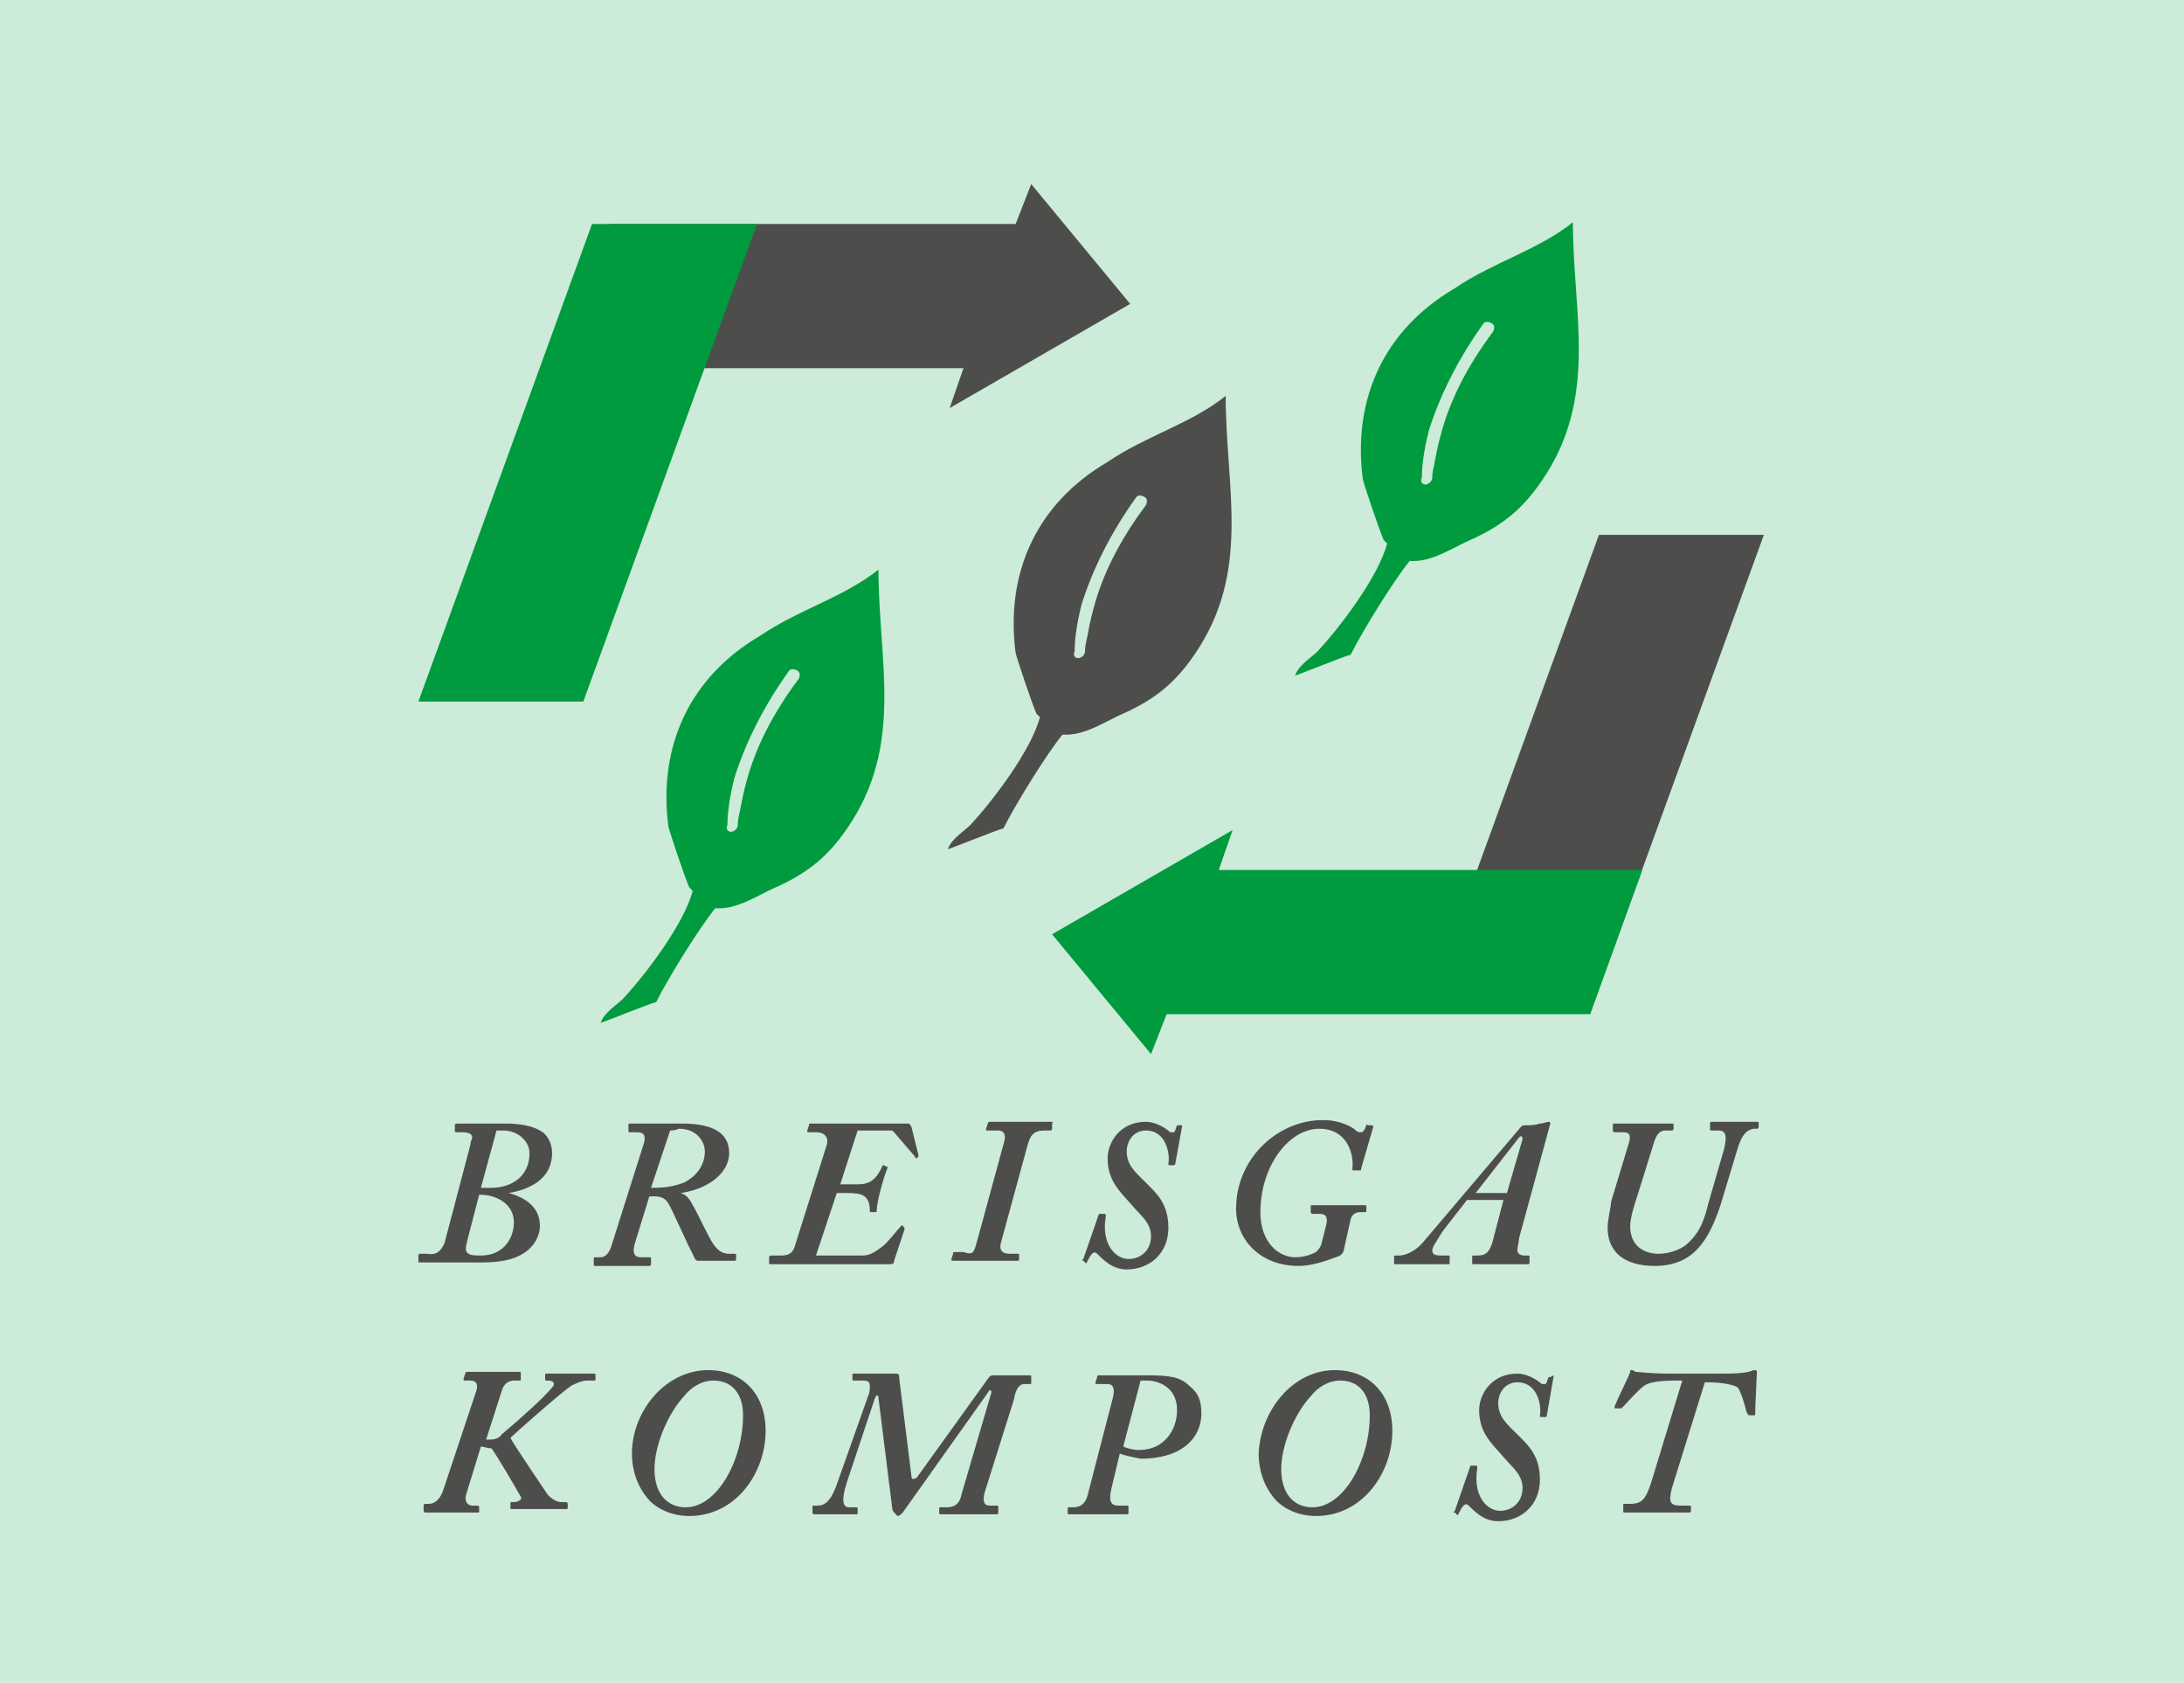
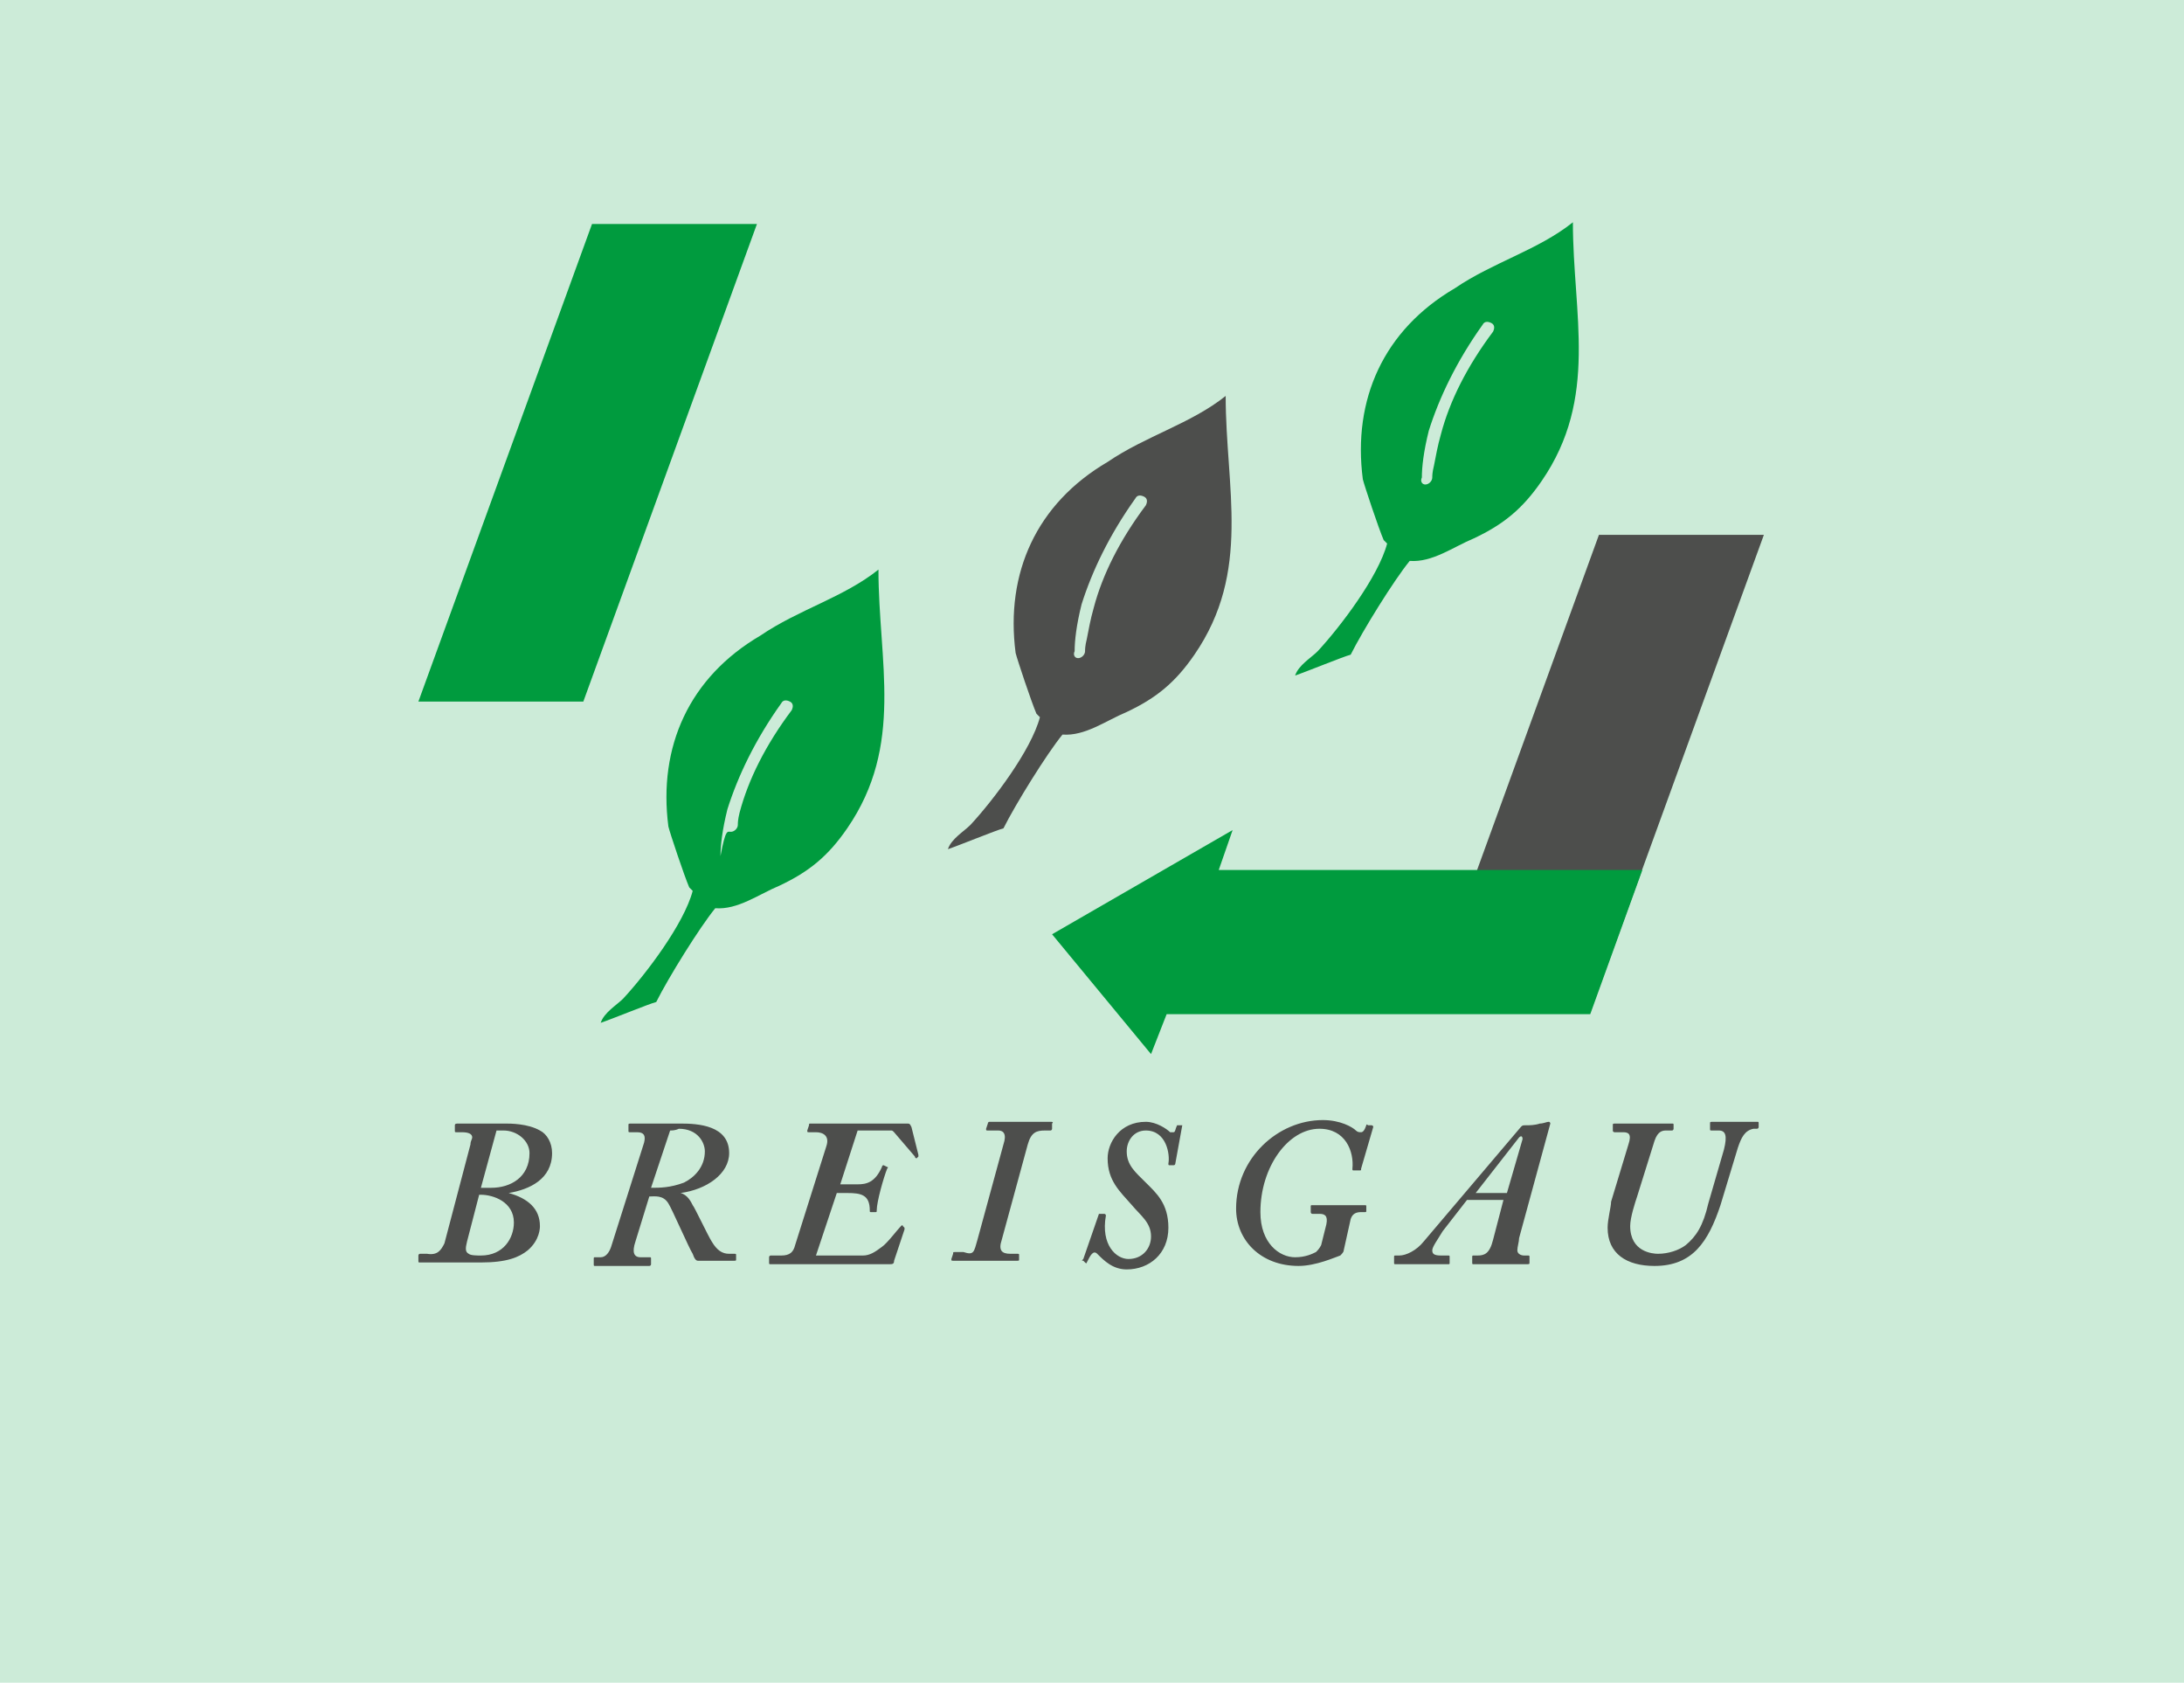
<svg xmlns="http://www.w3.org/2000/svg" viewBox="0 0 125.8 96.9" y="0px" style="enable-background:new 0 0 125.8 96.9;" xml:space="preserve" x="0px" version="1.1" id="Ebene_1">
  <style type="text/css">
	.st0{opacity:0.2;fill:#009B3E;}
	.st1{fill-rule:evenodd;clip-rule:evenodd;fill:#009B3E;}
	.st2{fill-rule:evenodd;clip-rule:evenodd;fill:#4D4E4C;}
</style>
  <desc>Created with Sketch.</desc>
  <g id="logo-quadrat">
    <polygon points="0,96.9 125.8,96.9 125.8,0 0,0 &#09;" class="st0" id="Stroke-2" />
    <path class="st1" d="M90.6,12.8c0,5.3,1.5,10.1-1.8,14.9c-1.1,1.6-2.2,2.5-3.9,3.3c-1.2,0.5-2.4,1.4-3.7,1.3&#10;&#09;&#09;c-0.9,1.1-2.7,4-3.4,5.4c-0.4,0.1-2.6,1-3.2,1.2c0.2-0.6,0.9-1,1.3-1.4c1.3-1.4,3.5-4.3,4-6.2c0,0-0.2-0.2-0.2-0.2&#10;&#09;&#09;c-0.3-0.7-1.1-3.1-1.2-3.5c-0.6-4.6,1.2-8.6,5.3-11C86,15.1,88.6,14.4,90.6,12.8z M82.1,27.9c0.2,0,0.4-0.2,0.4-0.4&#10;&#09;&#09;c0-0.1,0-0.3,0.1-0.7c0.1-0.5,0.2-1.1,0.4-1.8c0.5-1.9,1.5-3.9,3-5.9c0.1-0.2,0.1-0.4-0.1-0.5s-0.4-0.1-0.5,0.1&#10;&#09;&#09;c-1.5,2.1-2.5,4.2-3.1,6.1c-0.3,1.2-0.4,2.1-0.4,2.7C81.8,27.7,81.9,27.9,82.1,27.9z" id="blatt" />
    <path class="st2" d="M70.6,22.8c0,5.3,1.5,10.1-1.8,14.9c-1.1,1.6-2.2,2.5-3.9,3.3c-1.2,0.5-2.4,1.4-3.7,1.3&#10;&#09;&#09;c-0.9,1.1-2.7,4-3.4,5.4c-0.4,0.1-2.6,1-3.2,1.2c0.2-0.6,0.9-1,1.3-1.4c1.3-1.4,3.5-4.3,4-6.2c0,0-0.2-0.2-0.2-0.2&#10;&#09;&#09;c-0.3-0.7-1.1-3.1-1.2-3.5c-0.6-4.6,1.2-8.6,5.3-11C66,25.1,68.6,24.4,70.6,22.8z M62.1,37.9c0.2,0,0.4-0.2,0.4-0.4&#10;&#09;&#09;c0-0.1,0-0.3,0.1-0.7c0.1-0.5,0.2-1.1,0.4-1.8c0.5-1.9,1.5-3.9,3-5.9c0.1-0.2,0.1-0.4-0.1-0.5c-0.2-0.1-0.4-0.1-0.5,0.1&#10;&#09;&#09;c-1.5,2.1-2.5,4.2-3.1,6.1c-0.3,1.2-0.4,2.1-0.4,2.7C61.8,37.7,61.9,37.9,62.1,37.9z" id="blatt_1_" />
-     <path class="st1" d="M50.6,32.8c0,5.3,1.5,10.1-1.8,14.9c-1.1,1.6-2.2,2.5-3.9,3.3c-1.2,0.5-2.4,1.4-3.7,1.3&#10;&#09;&#09;c-0.9,1.1-2.7,4-3.4,5.4c-0.4,0.1-2.6,1-3.2,1.2c0.2-0.6,0.9-1,1.3-1.4c1.3-1.4,3.5-4.3,4-6.2c0,0-0.2-0.2-0.2-0.2&#10;&#09;&#09;c-0.3-0.7-1.1-3.1-1.2-3.5c-0.6-4.6,1.2-8.6,5.3-11C46,35.1,48.6,34.4,50.6,32.8z M42.1,47.9c0.2,0,0.4-0.2,0.4-0.4&#10;&#09;&#09;c0-0.1,0-0.3,0.1-0.7c0.1-0.5,0.2-1.1,0.4-1.8c0.5-1.9,1.5-3.9,3-5.9c0.1-0.2,0.1-0.4-0.1-0.5c-0.2-0.1-0.4-0.1-0.5,0.1&#10;&#09;&#09;c-1.5,2.1-2.5,4.2-3.1,6.1c-0.3,1.2-0.4,2.1-0.4,2.7C41.8,47.7,41.9,47.9,42.1,47.9z" id="blatt_2_" />
+     <path class="st1" d="M50.6,32.8c0,5.3,1.5,10.1-1.8,14.9c-1.1,1.6-2.2,2.5-3.9,3.3c-1.2,0.5-2.4,1.4-3.7,1.3&#10;&#09;&#09;c-0.9,1.1-2.7,4-3.4,5.4c-0.4,0.1-2.6,1-3.2,1.2c0.2-0.6,0.9-1,1.3-1.4c1.3-1.4,3.5-4.3,4-6.2c0,0-0.2-0.2-0.2-0.2&#10;&#09;&#09;c-0.3-0.7-1.1-3.1-1.2-3.5c-0.6-4.6,1.2-8.6,5.3-11C46,35.1,48.6,34.4,50.6,32.8z M42.1,47.9c0.2,0,0.4-0.2,0.4-0.4&#10;&#09;&#09;c0-0.1,0-0.3,0.1-0.7c0.5-1.9,1.5-3.9,3-5.9c0.1-0.2,0.1-0.4-0.1-0.5c-0.2-0.1-0.4-0.1-0.5,0.1&#10;&#09;&#09;c-1.5,2.1-2.5,4.2-3.1,6.1c-0.3,1.2-0.4,2.1-0.4,2.7C41.8,47.7,41.9,47.9,42.1,47.9z" id="blatt_2_" />
    <g transform="translate(41, 26)" id="pfeil-unten">
      <polygon points="60.6,4.8 50.6,32.3 41.1,32.3 51.1,4.8 &#09;&#09;" class="st2" id="Fill-13" />
      <path class="st1" d="M29.2,24.1h24.4l-3,8.3H26.2l-0.9,2.3l-5.7-6.9l10.4-6L29.2,24.1z" id="Combined-Shape" />
    </g>
    <g transform="translate(4, 5)" id="pfeil-oben">
-       <path class="st2" d="M51.5,16.2H28.1l3-8.3h23.4l0.9-2.3l5.7,6.9l-10.4,6L51.5,16.2z" id="Combined-Shape_1_" />
      <polyline points="29.6,35.4 20.1,35.4 30.1,7.9 39.6,7.9 29.6,35.4 &#09;&#09;" class="st1" id="Fill-16" />
    </g>
-     <path class="st2" d="M27.7,83.3l-0.8,2.6c-0.2,0.5,0,0.8,0.3,0.8h0.3c0,0,0.1,0,0.1,0.1l0,0.2c0,0.1,0,0.1-0.1,0.1&#10;&#09;&#09;c-0.1,0-0.7,0-1.6,0c-1,0-1.3,0-1.4,0c-0.1,0-0.1-0.1-0.1-0.2l0-0.2c0,0,0-0.1,0.1-0.1h0.2c0.3,0,0.6-0.2,0.8-0.7l1.9-5.7&#10;&#09;&#09;c0.2-0.5,0-0.7-0.3-0.7h-0.3c-0.1,0-0.1,0-0.1-0.1l0.1-0.3c0,0,0-0.1,0.1-0.1c0.1,0,0.5,0,1.5,0c1,0,1.4,0,1.5,0&#10;&#09;&#09;c0.1,0,0.1,0,0.1,0.1l0,0.3c0,0.1,0,0.1-0.1,0.1h-0.3c-0.3,0-0.6,0.2-0.7,0.6l-0.9,2.8c0.4,0,0.7,0,0.9-0.3&#10;&#09;&#09;c1.3-1.1,2.4-2.1,2.9-2.7c0.2-0.2,0.1-0.4-0.2-0.4h-0.1c-0.1,0-0.1,0-0.1-0.1l0-0.2c0-0.1,0-0.1,0.1-0.1c0.1,0,0.6,0,1.5,0&#10;&#09;&#09;c0.7,0,1.1,0,1.2,0c0.1,0,0.1,0,0.1,0.1l0,0.2c0,0.1,0,0.1-0.1,0.1h-0.4c-0.3,0-0.7,0.2-0.9,0.3c-0.6,0.4-3.3,2.8-3.5,3&#10;&#09;&#09;c0.2,0.4,1.9,2.9,2.1,3.2c0.2,0.3,0.6,0.5,0.8,0.5h0.3c0.1,0,0.1,0.1,0.1,0.1l0,0.2c0,0.1,0,0.1-0.2,0.1c-0.1,0-0.5,0-1.5,0&#10;&#09;&#09;c-0.7,0-1.4,0-1.5,0c-0.1,0-0.1,0-0.1-0.1l0-0.2c0-0.1,0-0.1,0.1-0.1h0.1c0.3,0,0.5-0.2,0.4-0.3c-0.1-0.2-1.5-2.6-1.7-2.8&#10;&#09;&#09;C28,83.4,27.9,83.3,27.7,83.3z M40.8,78.9c1.9,0,3.3,1.3,3.3,3.5c0,2.4-1.7,4.9-4.4,4.9c-0.5,0-1.4-0.1-2.2-0.8&#10;&#09;&#09;c-0.7-0.7-1.1-1.7-1.1-2.8C36.4,81.3,38.3,78.9,40.8,78.9z M41.1,79.5c-0.7,0-1.3,0.4-1.7,0.9c-1,1.1-1.7,2.9-1.7,4.2&#10;&#09;&#09;c0,1.5,0.8,2.2,1.8,2.2c1.8,0,3.3-2.7,3.3-5.3C42.8,80.3,42.2,79.5,41.1,79.5z M51.4,86.9l-0.8-6.4c0-0.2-0.1-0.2-0.2,0l-1.6,4.8&#10;&#09;&#09;c-0.4,1.2-0.2,1.5,0.1,1.5h0.4c0.1,0,0.1,0,0.1,0.1l0,0.2c0,0.1,0,0.1-0.1,0.1c-0.1,0-0.5,0-1.2,0c-0.7,0-1,0-1.2,0&#10;&#09;&#09;c0,0-0.1,0-0.1-0.1l0-0.3c0-0.1,0-0.1,0.1-0.1h0.2c0.6,0,0.9-0.6,1.2-1.5l1.7-4.8c0.1-0.2,0.1-0.4,0.1-0.6c0-0.3-0.2-0.3-0.5-0.3&#10;&#09;&#09;h-0.4c-0.1,0-0.1,0-0.1-0.1l0-0.2c0-0.1,0-0.1,0.1-0.1c0.1,0,0.6,0,2.4,0c0.2,0,0.2,0.1,0.2,0.3l0.7,5.6c0,0.2,0.1,0.2,0.3,0.1&#10;&#09;&#09;l4.1-5.7c0.1-0.1,0.1-0.2,0.3-0.2c1.2,0,1.9,0,2.1,0c0.1,0,0.1,0,0.1,0.1l0,0.3c0,0.1,0,0.1-0.1,0.1h-0.3c-0.3,0-0.5,0.3-0.6,0.9&#10;&#09;&#09;L56.7,86c-0.1,0.5,0,0.7,0.3,0.7h0.4c0.1,0,0.1,0,0.1,0.1l0,0.3c0,0.1,0,0.1-0.1,0.1c-0.1,0-0.6,0-1.6,0c-1,0-1.4,0-1.6,0&#10;&#09;&#09;c-0.1,0-0.1,0-0.1-0.1l0-0.2c0-0.1,0-0.1,0.1-0.1h0.3c0.6,0,0.8-0.3,0.9-0.8l1.7-5.8c0-0.2-0.1-0.2-0.2,0l-4.9,6.9&#10;&#09;&#09;c-0.1,0.1-0.2,0.2-0.3,0.2C51.5,87.1,51.4,87,51.4,86.9z M64.5,83.7L64,85.8c-0.1,0.5-0.1,0.9,0.4,0.9h0.5c0.1,0,0.1,0,0.1,0.1&#10;&#09;&#09;l0,0.3c0,0.1,0,0.1-0.1,0.1c-0.1,0-0.6,0-1.7,0c-1,0-1.4,0-1.6,0c-0.1,0-0.1,0-0.1-0.1l0-0.2c0-0.1,0-0.1,0.1-0.1h0.2&#10;&#09;&#09;c0.6,0,0.8-0.4,0.9-0.9l1.4-5.4c0.1-0.4,0.1-0.8-0.3-0.8h-0.6c-0.1,0-0.1,0-0.1-0.1l0.1-0.3c0-0.1,0-0.1,0.2-0.1c0.1,0,2.3,0,2.7,0&#10;&#09;&#09;c1.3,0,1.9,0.1,2.4,0.6c0.5,0.4,0.7,0.8,0.7,1.6c0,1.3-1,2.6-3.5,2.6C65.2,83.9,64.7,83.8,64.5,83.7z M65.7,79.5l-1,3.8&#10;&#09;&#09;c0.2,0.1,0.6,0.2,0.9,0.2c1.5,0,2.2-1.2,2.2-2.3c0-1.4-1.2-1.7-1.7-1.7C65.9,79.5,65.8,79.5,65.7,79.5z M76.9,78.9&#10;&#09;&#09;c1.9,0,3.3,1.3,3.3,3.5c0,2.4-1.7,4.9-4.4,4.9c-0.5,0-1.4-0.1-2.2-0.8c-0.7-0.7-1.1-1.7-1.1-2.8C72.6,81.3,74.4,78.9,76.9,78.9z&#10;&#09;&#09; M77.2,79.5c-0.7,0-1.3,0.4-1.7,0.9c-1,1.1-1.7,2.9-1.7,4.2c0,1.5,0.8,2.2,1.8,2.2c1.8,0,3.3-2.7,3.3-5.3&#10;&#09;&#09;C78.9,80.3,78.3,79.5,77.2,79.5z M89.5,79.2l-0.4,2.3c0,0,0,0.1-0.1,0.1h-0.2c-0.1,0-0.1,0-0.1-0.1c0.1-0.5-0.1-1.9-1.3-1.9&#10;&#09;&#09;c-0.7,0-1.1,0.6-1.1,1.2c0,0.8,0.5,1.2,1.1,1.8c0.6,0.6,1.3,1.2,1.3,2.6c0,1.5-1.1,2.4-2.4,2.4c-0.8,0-1.3-0.5-1.7-0.9&#10;&#09;&#09;c-0.1-0.1-0.2-0.1-0.3,0c-0.1,0.1-0.2,0.3-0.3,0.5c0,0,0,0.1-0.1,0l-0.1-0.1c-0.1,0-0.1,0,0-0.1l0.9-2.6c0,0,0,0,0.1,0l0.2,0&#10;&#09;&#09;c0,0,0.1,0,0.1,0.1c-0.3,1.7,0.6,2.5,1.3,2.5c0.8,0,1.3-0.6,1.3-1.3c0-0.8-0.6-1.2-1.1-1.8c-0.7-0.8-1.4-1.4-1.4-2.7&#10;&#09;&#09;c0-0.9,0.7-2.1,2.2-2.1c0.6,0,1.2,0.4,1.4,0.6c0,0,0.1,0,0.2,0c0.1,0,0.1-0.2,0.2-0.4c0,0,0,0,0.1,0L89.5,79.2&#10;&#09;&#09;C89.5,79.1,89.5,79.1,89.5,79.2z M96.3,79.1h3c1.1,0,1.5-0.1,1.7-0.2c0,0,0.1,0,0.1,0c0,0,0.1,0,0.1,0.1c0,0.2-0.1,1.9-0.1,2.4&#10;&#09;&#09;c0,0.1,0,0.1-0.1,0.1l-0.2,0c-0.1,0-0.1,0-0.2-0.2c-0.1-0.4-0.3-1.1-0.5-1.4c-0.3-0.2-1.1-0.3-1.7-0.3h-0.2l-1.9,6.1&#10;&#09;&#09;c-0.2,0.8-0.1,1,0.5,1h0.5c0.1,0,0.1,0,0.1,0.1l0,0.2c0,0.1-0.1,0.1-0.1,0.1c-0.2,0-0.6,0-1.8,0c-1.2,0-1.8,0-1.9,0&#10;&#09;&#09;c-0.1,0-0.1,0-0.1-0.1l0-0.3c0-0.1,0-0.1,0.1-0.1h0.3c0.7,0,0.9-0.3,1.2-1.2l1.8-5.9h-0.3c-1.1,0-1.6,0.1-1.9,0.3&#10;&#09;&#09;c-0.4,0.3-1,1-1.3,1.3c0,0-0.1,0-0.1,0L93,81.1c0,0,0-0.1,0-0.1c0.1-0.3,0.9-1.9,0.9-2c0-0.1,0-0.1,0.1-0.1c0,0,0.1,0,0.2,0.1&#10;&#09;&#09;C94.4,79,95,79.1,96.3,79.1z" id="kompost" />
    <path class="st2" d="M25.6,71.6l1.5-5.7c0-0.2,0.1-0.3,0.1-0.4c0-0.2-0.2-0.3-0.6-0.3h-0.3c-0.1,0-0.1,0-0.1-0.1&#10;&#09;&#09;l0-0.3c0-0.1,0.1-0.1,0.2-0.1h0.9c0.3,0,0.6,0,0.9,0c0.3,0,0.6,0,0.9,0c0.3,0,1.3,0,2,0.4c0.4,0.2,0.7,0.7,0.7,1.3&#10;&#09;&#09;c0,1.5-1.3,2.1-2.5,2.3c0,0,0,0,0,0c1.1,0.3,1.8,0.9,1.8,1.9c0,0.1,0,0.8-0.7,1.4c-0.5,0.4-1.2,0.7-2.7,0.7c-0.6,0-1.2,0-1.8,0&#10;&#09;&#09;c-0.6,0-1.1,0-1.7,0c-0.1,0-0.1,0-0.1-0.1l0-0.3c0,0,0-0.1,0.1-0.1h0.4C25.2,72.3,25.4,72,25.6,71.6z M28.6,65.1l-0.9,3.3&#10;&#09;&#09;c0.2,0,0.5,0,0.6,0c1.1,0,2.2-0.6,2.2-2c0-0.7-0.7-1.3-1.5-1.3C28.9,65.1,28.8,65.1,28.6,65.1z M27.6,68.8l-0.7,2.7&#10;&#09;&#09;c-0.1,0.4-0.1,0.6,0.1,0.7c0.1,0.1,0.5,0.1,0.7,0.1c1.3,0,1.9-1,1.9-1.9c0-1.2-1.2-1.6-1.9-1.6H27.6z M37.4,68.9l-0.8,2.6&#10;&#09;&#09;c-0.2,0.6-0.1,0.9,0.3,0.9h0.5c0.1,0,0.1,0,0.1,0.1l0,0.3c0,0.1-0.1,0.1-0.1,0.1c-0.1,0-0.7,0-1.7,0c-0.8,0-1.3,0-1.4,0&#10;&#09;&#09;c-0.1,0-0.1,0-0.1-0.1l0-0.3c0-0.1,0-0.1,0.1-0.1h0.3c0.3,0,0.5-0.3,0.6-0.6l1.9-6c0.1-0.4,0-0.6-0.4-0.6h-0.4&#10;&#09;&#09;c-0.1,0-0.1,0-0.1-0.1l0-0.3c0-0.1,0-0.1,0.2-0.1c1.2,0,2.5,0,2.8,0c1,0,2.8,0.1,2.8,1.7c0,1.2-1.3,2.1-2.8,2.3v0&#10;&#09;&#09;c0.4,0.1,0.6,0.5,0.7,0.7c0.1,0.1,0.9,1.8,1.1,2.1c0.3,0.5,0.6,0.7,1,0.7h0.3c0.1,0,0.1,0,0.1,0.1l0,0.2c0,0.1,0,0.1-0.1,0.1&#10;&#09;&#09;c-0.1,0-0.3,0-1,0c-0.7,0-0.9,0-1.1,0c-0.1,0-0.2-0.1-0.3-0.4c-0.2-0.3-1.2-2.6-1.4-2.9C38.2,68.8,37.7,68.9,37.4,68.9z M38.6,65.1&#10;&#09;&#09;l-1.1,3.3c0.5,0,1.1,0,1.9-0.3c0.6-0.3,1.2-0.9,1.2-1.8c0-0.5-0.4-1.3-1.5-1.3C38.9,65.1,38.7,65.1,38.6,65.1z M52,70.6l0.1,0.1&#10;&#09;&#09;c0,0,0,0,0,0.1l-0.6,1.8c0,0.2-0.1,0.2-0.3,0.2c-0.1,0-0.6,0-1.3,0c-0.7,0-1.5,0-2.4,0h-1.6c-0.4,0-0.7,0-1,0c-0.3,0-0.5,0-0.5,0&#10;&#09;&#09;c-0.1,0-0.1,0-0.1-0.1l0-0.3c0,0,0-0.1,0.1-0.1H45c0.5,0,0.7-0.2,0.8-0.6l1.8-5.7c0.2-0.6-0.2-0.8-0.6-0.8h-0.4&#10;&#09;&#09;c-0.1,0-0.1,0-0.1-0.1l0.1-0.3c0-0.1,0-0.1,0.1-0.1c0.1,0,0.4,0,0.7,0c0.3,0,0.7,0,1,0h0.9c0.9,0,1.5,0,2,0c0.5,0,0.8,0,0.9,0&#10;&#09;&#09;c0.2,0,0.2,0,0.3,0.2l0.4,1.6c0,0.1,0,0.1,0,0.1l-0.1,0.1c0,0-0.1,0-0.1-0.1l-1.2-1.4c-0.1-0.1-0.1-0.1-0.2-0.1h-1.9l-1,3.1h1&#10;&#09;&#09;c0.5,0,1-0.1,1.4-1c0,0,0-0.1,0.1-0.1l0.2,0.1c0,0,0.1,0,0,0.1c-0.2,0.5-0.6,1.9-0.6,2.4c0,0.1,0,0.1-0.1,0.1h-0.2&#10;&#09;&#09;c-0.1,0-0.1,0-0.1-0.1c0-0.9-0.5-1-1.3-1h-0.6L47,72.3h2.7c0.4,0,0.7-0.2,1.1-0.5c0.3-0.2,0.9-1,1.1-1.2C51.9,70.6,52,70.5,52,70.6&#10;&#09;&#09;z M56.3,71.4l1.5-5.5c0.2-0.6,0-0.8-0.3-0.8h-0.6c-0.1,0-0.1,0-0.1-0.1l0.1-0.3c0,0,0-0.1,0.1-0.1c0.1,0,0.8,0,1.8,0&#10;&#09;&#09;c1,0,1.5,0,1.7,0c0.1,0,0.2,0,0.1,0.1L60.6,65c0,0,0,0.1-0.1,0.1h-0.3c-0.5,0-0.8,0.1-1,0.8l-1.5,5.5c-0.2,0.6,0,0.8,0.5,0.8h0.4&#10;&#09;&#09;c0.1,0,0.1,0,0.1,0.1l0,0.2c0,0.1,0,0.1-0.1,0.1c-0.1,0-0.7,0-1.9,0c-1,0-1.6,0-1.8,0c-0.1,0-0.1,0-0.1-0.1l0.1-0.3&#10;&#09;&#09;c0-0.1,0-0.1,0.1-0.1h0.5C56.1,72.3,56.1,72.1,56.3,71.4z M68.1,64.8L67.7,67c0,0,0,0.1-0.1,0.1h-0.2c-0.1,0-0.1,0-0.1-0.1&#10;&#09;&#09;c0.1-0.5-0.1-1.9-1.3-1.9c-0.7,0-1.1,0.6-1.1,1.2c0,0.8,0.5,1.2,1.1,1.8c0.6,0.6,1.3,1.2,1.3,2.6c0,1.5-1.1,2.4-2.4,2.4&#10;&#09;&#09;c-0.8,0-1.3-0.5-1.7-0.9c-0.1-0.1-0.2-0.1-0.3,0c-0.1,0.1-0.2,0.3-0.3,0.5c0,0,0,0.1-0.1,0l-0.1-0.1c-0.1,0-0.1,0,0-0.1l0.9-2.6&#10;&#09;&#09;c0,0,0,0,0.1,0l0.2,0c0,0,0.1,0,0.1,0.1c-0.3,1.7,0.6,2.5,1.3,2.5c0.8,0,1.3-0.6,1.3-1.3c0-0.8-0.6-1.2-1.1-1.8&#10;&#09;&#09;c-0.7-0.8-1.4-1.4-1.4-2.7c0-0.9,0.7-2.1,2.2-2.1c0.6,0,1.2,0.4,1.4,0.6c0,0,0.1,0,0.2,0c0.1,0,0.1-0.2,0.2-0.4c0,0,0,0,0.1,0&#10;&#09;&#09;L68.1,64.8C68.1,64.7,68.1,64.7,68.1,64.8z M76.1,71.7l0.3-1.2c0.1-0.5-0.1-0.6-0.4-0.6h-0.4c-0.1,0-0.1-0.1-0.1-0.1l0-0.3&#10;&#09;&#09;c0-0.1,0-0.1,0.1-0.1c0.2,0,0.6,0,1.6,0c1,0,1.2,0,1.4,0c0.1,0,0.1,0,0.1,0.1l0,0.2c0,0.1,0,0.1-0.1,0.1h-0.2&#10;&#09;&#09;c-0.3,0-0.5,0.1-0.6,0.4l-0.4,1.8c0,0.1-0.1,0.2-0.2,0.3c-0.3,0.1-1.4,0.6-2.4,0.6c-2.2,0-3.6-1.5-3.6-3.3c0-2.9,2.4-5.1,5-5.1&#10;&#09;&#09;c1,0,1.7,0.4,1.9,0.6c0.1,0.1,0.2,0.1,0.3,0.1c0.1,0,0.2-0.1,0.3-0.4c0,0,0-0.1,0.1,0l0.2,0c0,0,0.1,0,0.1,0.1l-0.7,2.4&#10;&#09;&#09;c0,0.1,0,0.1-0.1,0.1H78c-0.1,0-0.1,0-0.1-0.1c0.1-1-0.4-2.3-1.9-2.3c-1.8,0-3.4,2.2-3.4,4.8c0,1.8,1.1,2.6,2,2.6&#10;&#09;&#09;c0.6,0,1-0.2,1.2-0.3C75.9,72,76,71.9,76.1,71.7z M86.6,69.1h-2.1l-1.4,1.8c-0.3,0.5-0.6,0.9-0.6,1.1c0,0.2,0.1,0.3,0.5,0.3h0.4&#10;&#09;&#09;c0.1,0,0.1,0,0.1,0.1l0,0.3c0,0.1,0,0.1-0.1,0.1c-0.1,0-0.6,0-1.6,0c-0.9,0-1.3,0-1.4,0c-0.1,0-0.1,0-0.1-0.1l0-0.3&#10;&#09;&#09;c0-0.1,0-0.1,0.1-0.1h0.2c0.4,0,1-0.3,1.4-0.8l5.6-6.6c0.1-0.1,0.1-0.1,0.3-0.1c0.2,0,0.5,0,0.8-0.1c0.2,0,0.4-0.1,0.5-0.1&#10;&#09;&#09;c0.1,0,0.1,0.1,0.1,0.1l-1.8,6.6c0,0.2-0.1,0.5-0.1,0.7c0,0.2,0.2,0.3,0.4,0.3H88c0.1,0,0.1,0,0.1,0.1l0,0.3c0,0.1,0,0.1-0.2,0.1&#10;&#09;&#09;c-0.1,0-0.6,0-1.5,0c-0.9,0-1.3,0-1.5,0c-0.1,0-0.1,0-0.1-0.1l0-0.3c0-0.1,0-0.1,0.1-0.1h0.2c0.4,0,0.7-0.1,0.9-0.9L86.6,69.1z&#10;&#09;&#09; M86.8,68.7l0.9-3.1c0-0.2-0.1-0.2-0.2-0.1l-2.5,3.2H86.8z M100.1,66.1l-1,3.3c-0.7,2.1-1.6,3.5-3.8,3.5c-1.6,0-2.7-0.7-2.7-2.2&#10;&#09;&#09;c0-0.5,0.2-1.2,0.2-1.5l1-3.3c0.2-0.6,0-0.7-0.3-0.7H93c0,0-0.1,0-0.1-0.1l0-0.3c0-0.1,0-0.1,0.2-0.1c0.1,0,0.6,0,1.7,0&#10;&#09;&#09;c1,0,1.4,0,1.5,0c0.1,0,0.1,0,0.1,0.1l0,0.2c0,0,0,0.1-0.1,0.1h-0.3c-0.2,0-0.5,0-0.7,0.6l-1,3.2c-0.1,0.3-0.4,1.2-0.4,1.7&#10;&#09;&#09;c0,1.5,1.3,1.6,1.6,1.6c0.6,0,1.2-0.2,1.6-0.5c0.6-0.5,1-1.1,1.3-2.4l0.9-3.1c0.2-0.8,0.1-1.1-0.3-1.1h-0.4c-0.1,0-0.1,0-0.1-0.1&#10;&#09;&#09;l0-0.3c0-0.1,0-0.1,0.2-0.1c0.1,0,0.6,0,1.4,0c0.7,0,1,0,1.1,0c0.1,0,0.1,0,0.1,0.1l0,0.2c0,0,0,0.1-0.1,0.1h-0.2&#10;&#09;&#09;C100.5,65.1,100.3,65.5,100.1,66.1z" id="breisgau" />
  </g>
</svg>